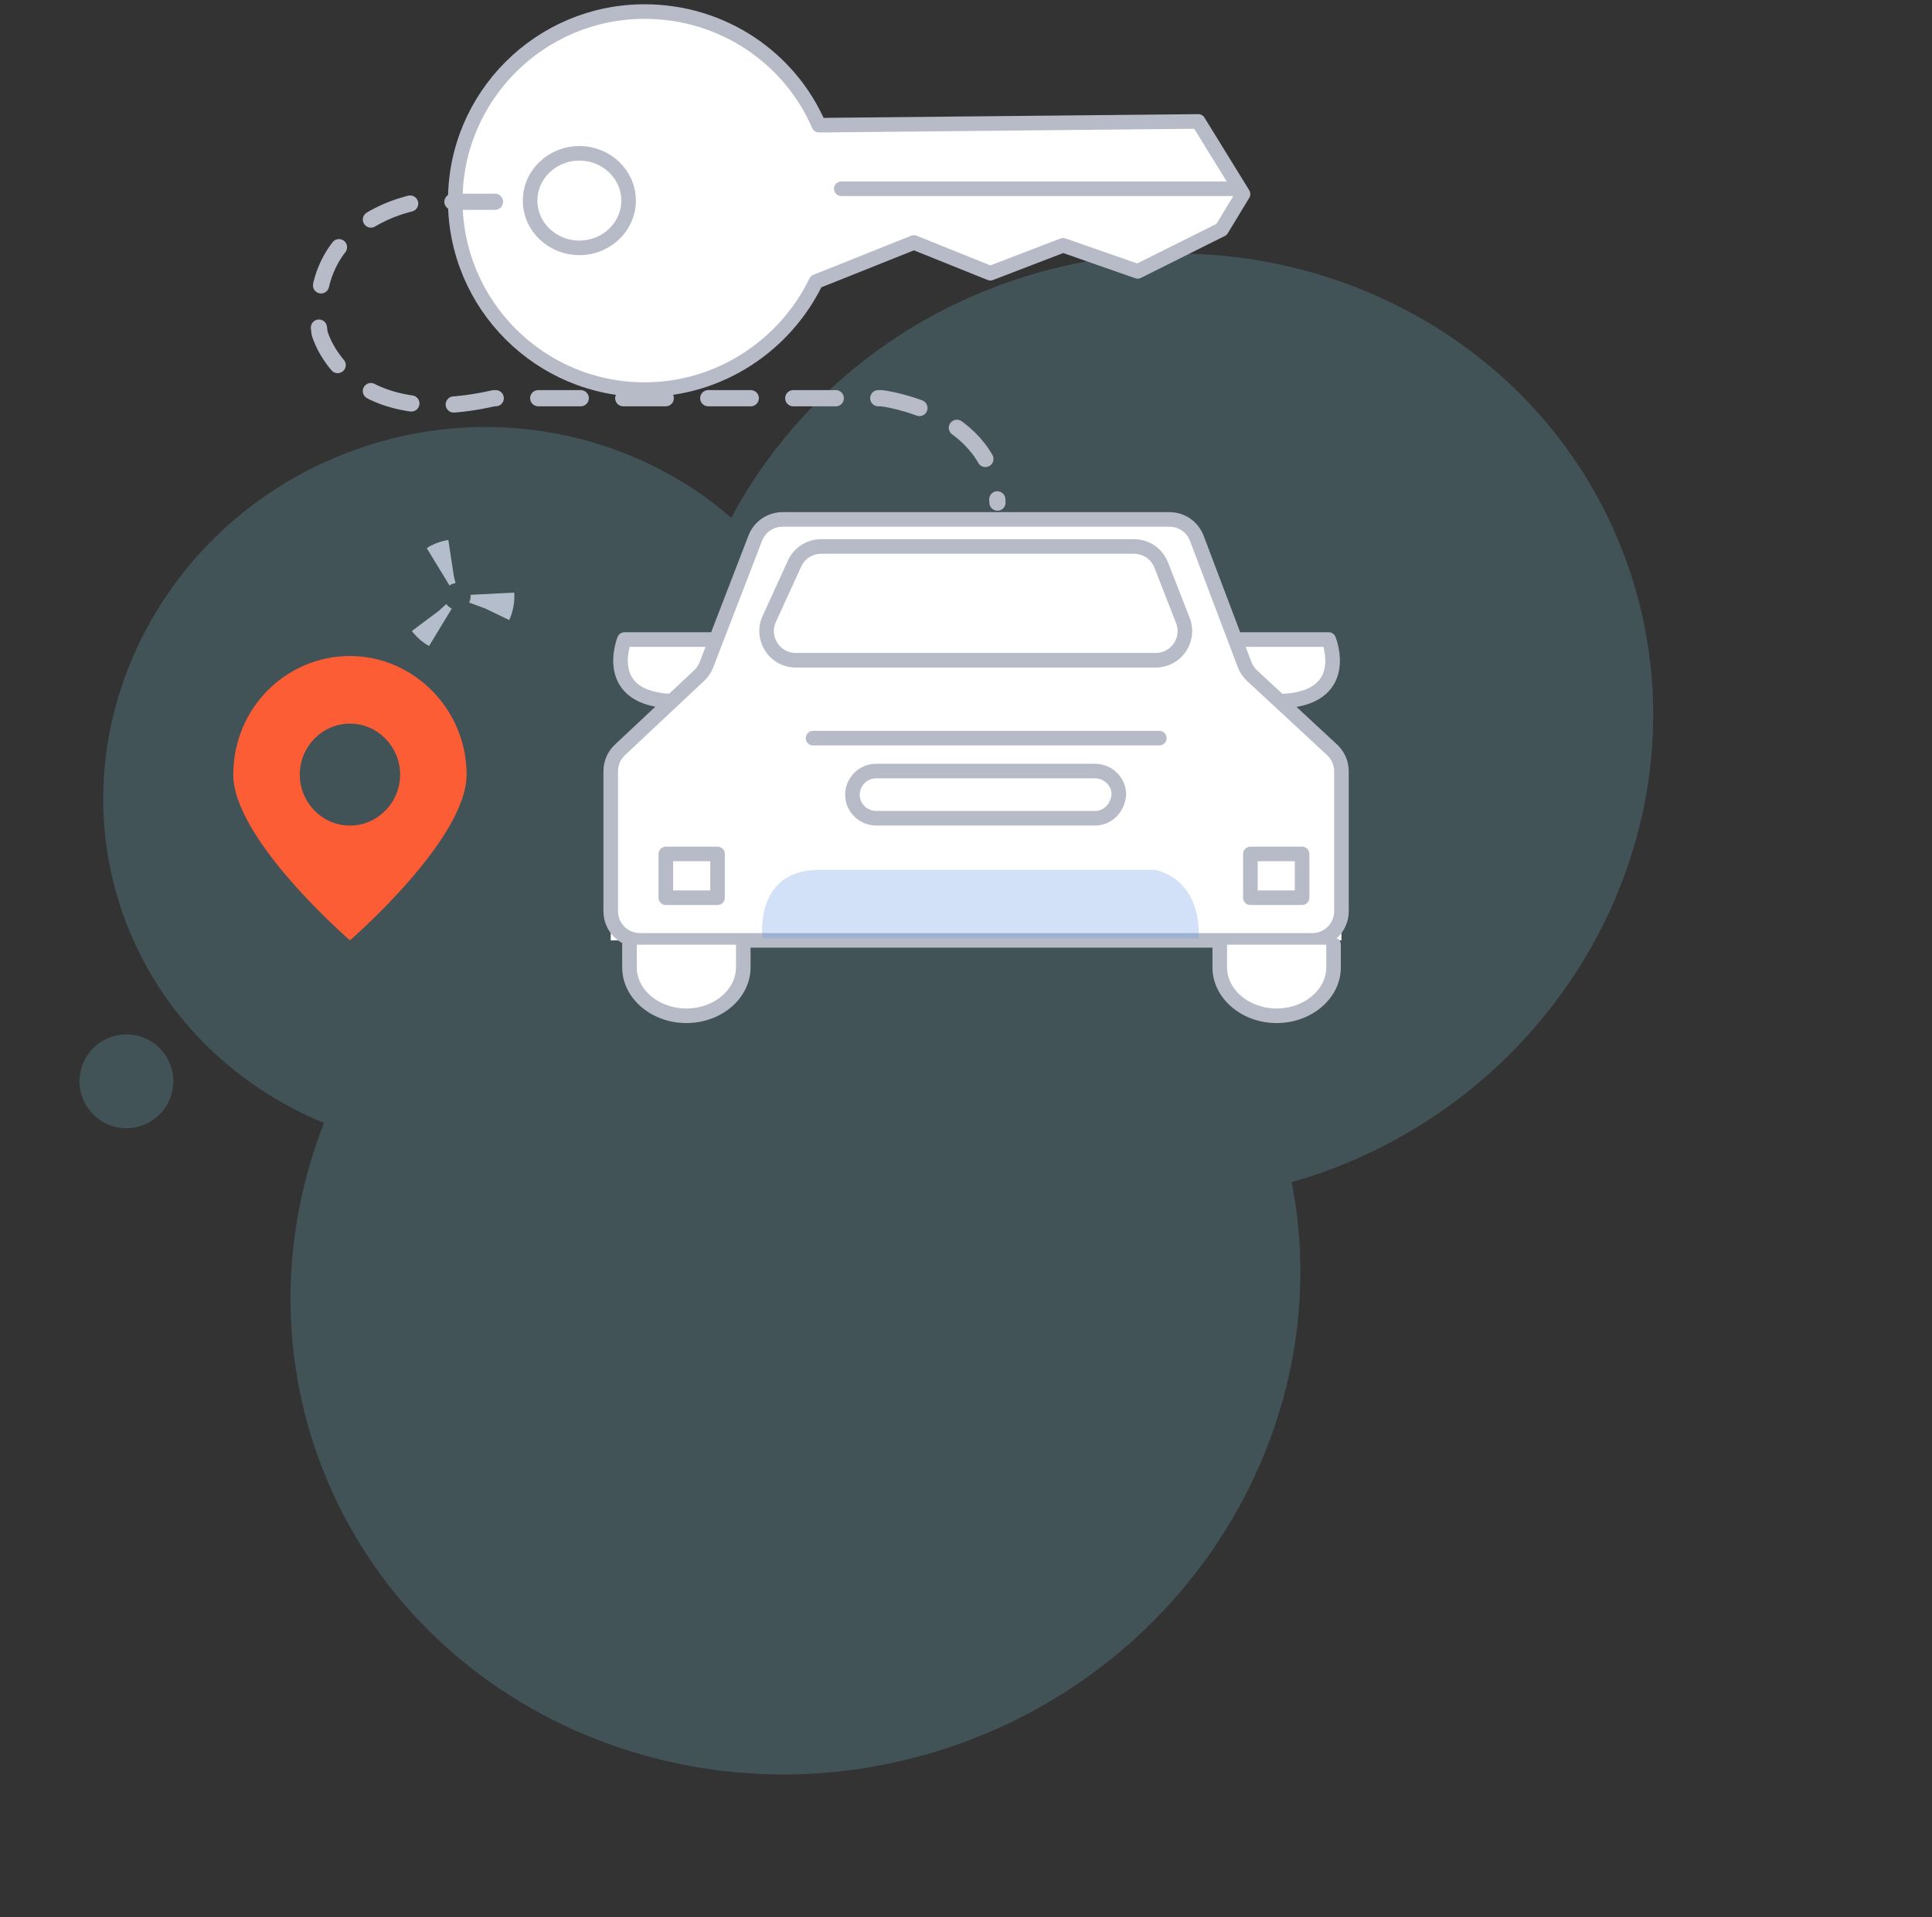
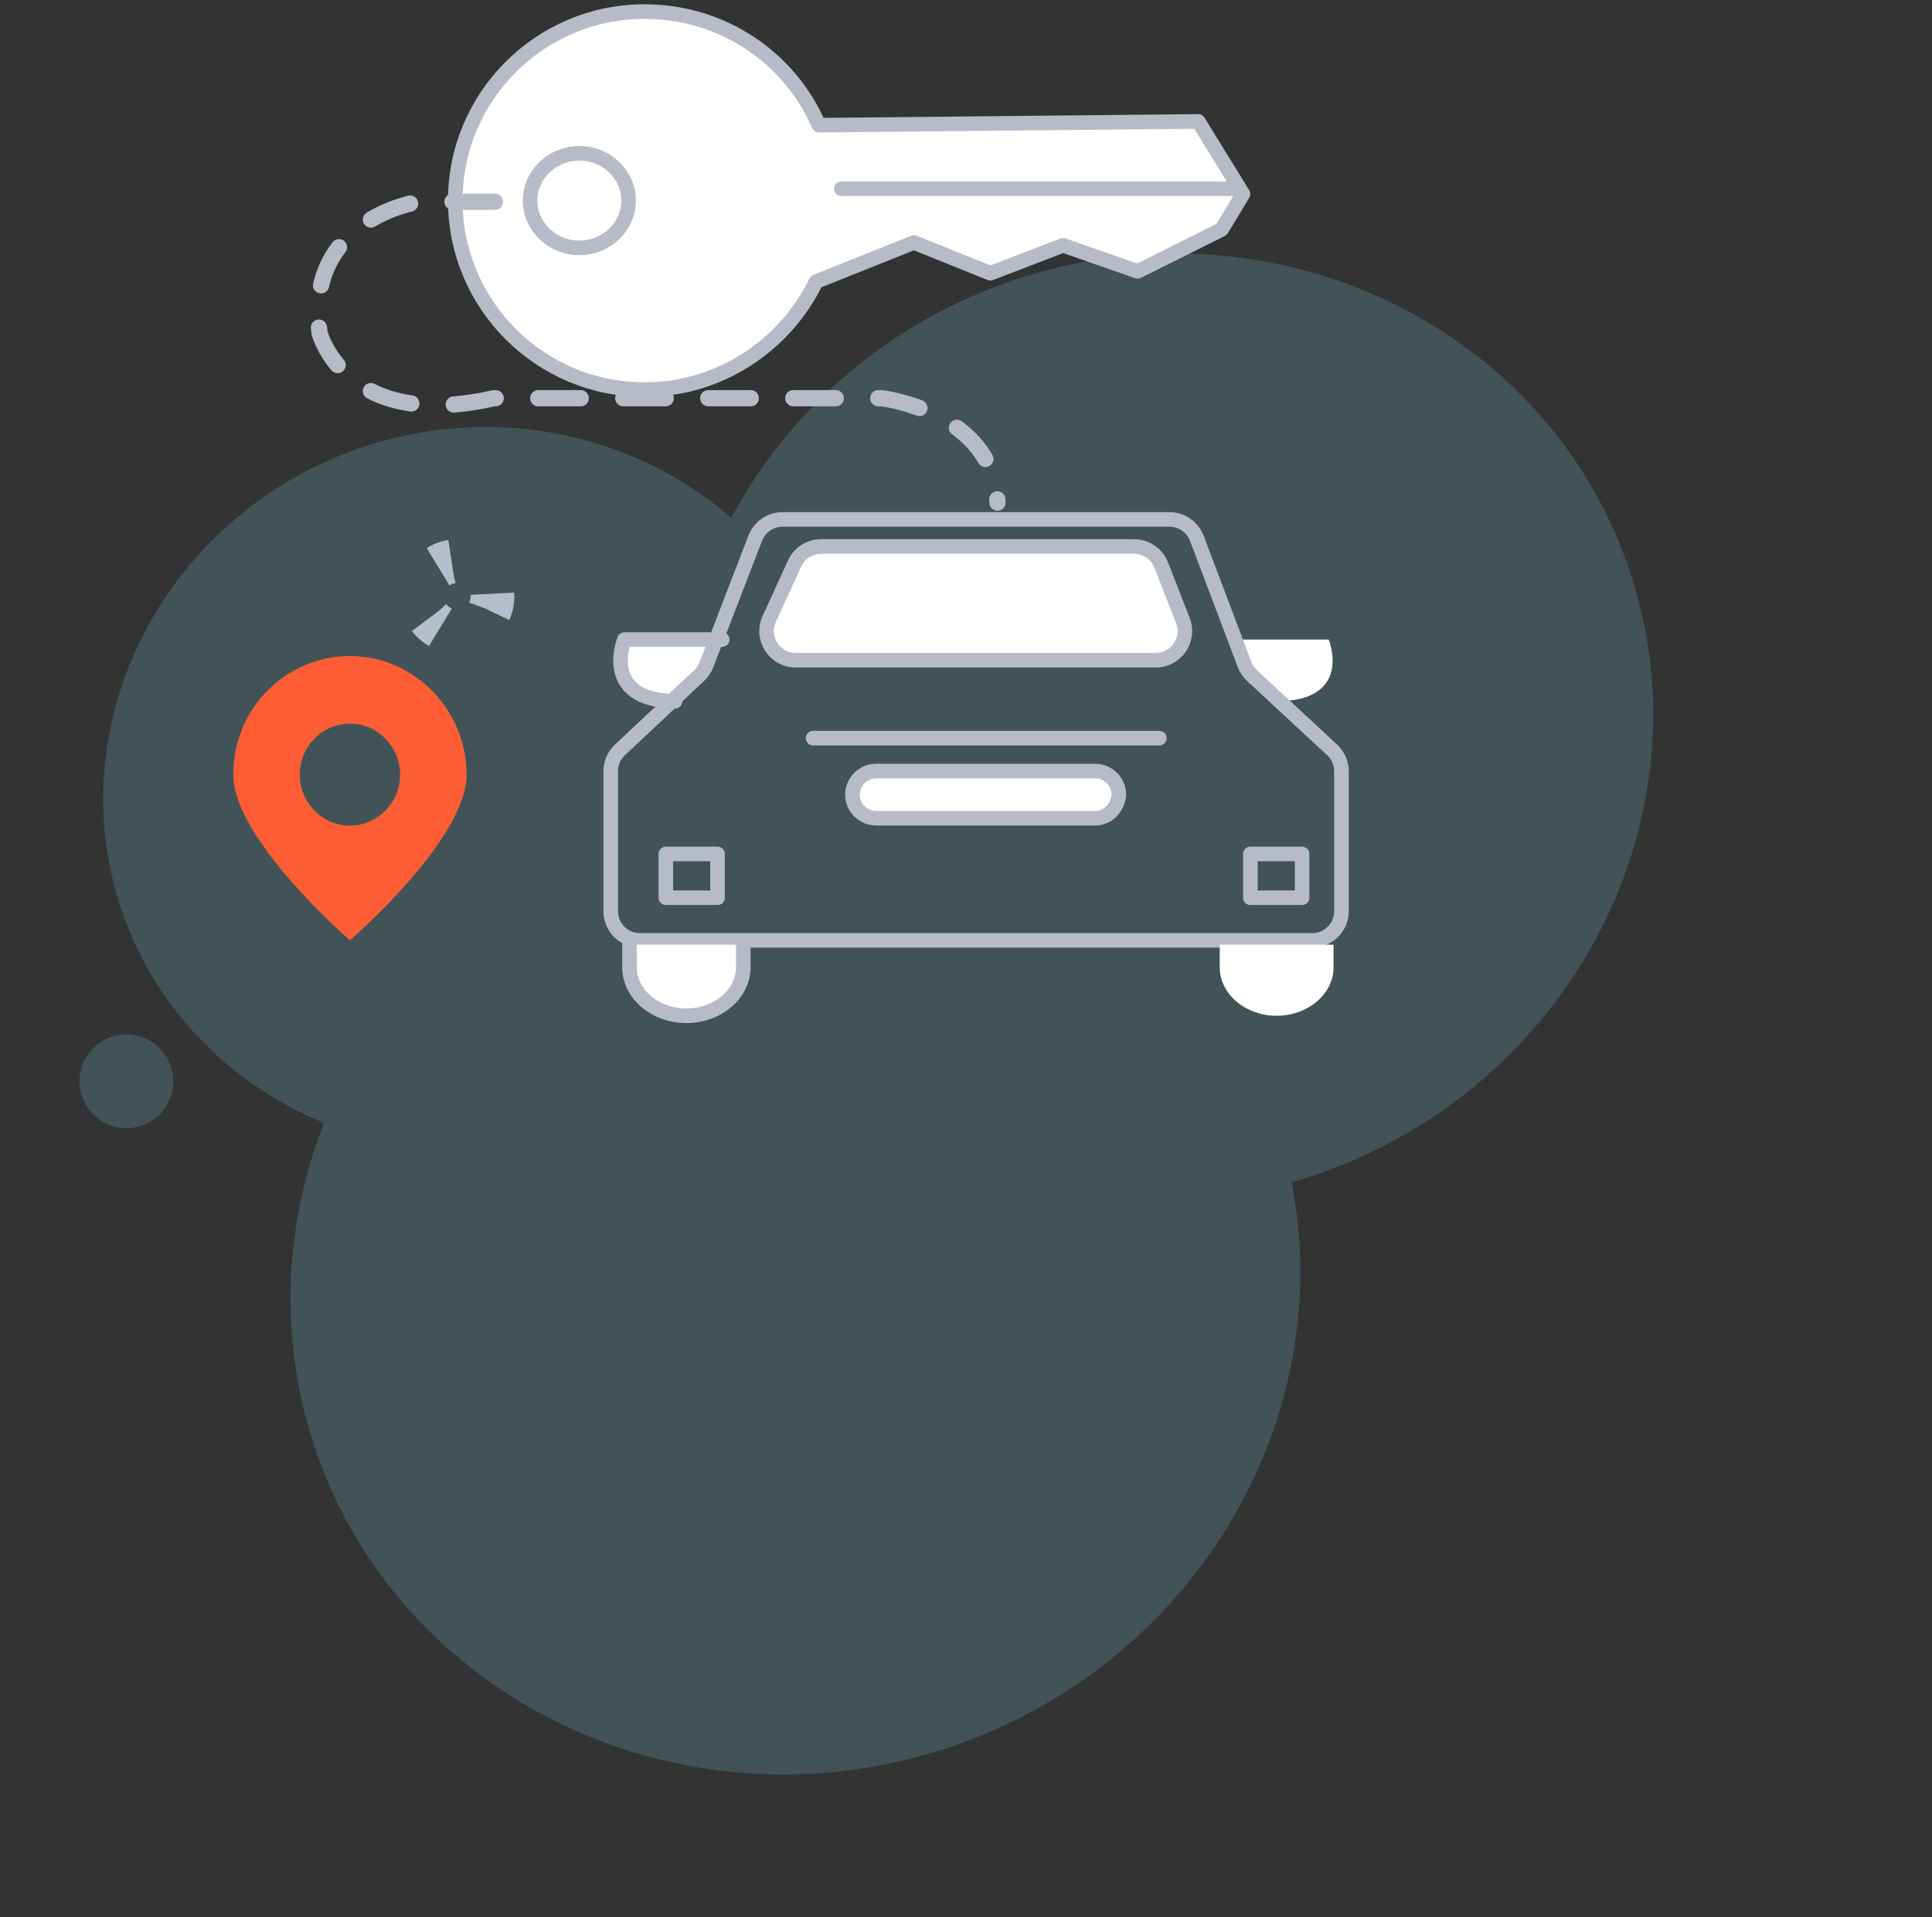
<svg xmlns="http://www.w3.org/2000/svg" width="265" height="263" viewBox="0 0 265 263" fill="none">
  <rect x="0" y="0" width="265" height="263" fill="#333333" stroke="none" />
  <circle opacity="0.2" cx="17.341" cy="148.341" r="6.434" transform="rotate(117.112 17.341 148.341)" fill="#7DD5EA" />
  <path opacity="0.2" fill-rule="evenodd" clip-rule="evenodd" d="M44.438 154.066C38.811 168.421 38.131 184.574 43.627 199.864C56.069 234.487 95.668 252.135 131.715 239.18C164.522 227.39 183.451 194.134 177.165 162.171C178.625 161.769 180.123 161.293 181.602 160.761C216.493 148.161 235.146 110.564 223.096 77.034C211.046 43.504 172.708 26.327 137.741 38.894C120.968 44.922 107.987 56.678 100.305 71.031C86.858 59.338 67.156 55.073 48.677 61.714C22.011 71.297 7.751 100.038 16.955 125.65C21.764 139.029 31.994 148.918 44.438 154.066Z" fill="#7DD5EA" />
  <path d="M164.359 16.66L112.7 17.171H112.317C108.353 7.973 99.146 1.586 88.405 1.586C74.084 1.586 62.448 13.21 62.448 27.518C62.448 41.825 74.084 53.45 88.405 53.45C98.763 53.45 107.713 47.318 111.933 38.631L125.359 33.266L135.845 37.482L145.818 33.649L156.048 37.226L167.556 31.478L170.497 26.623L164.359 16.66Z" fill="white" stroke="#B7BBC7" stroke-width="2" stroke-linecap="round" stroke-linejoin="round" />
  <path d="M79.465 34.001C83.194 34.001 86.218 31.098 86.218 27.518C86.218 23.937 83.194 21.035 79.465 21.035C75.735 21.035 72.712 23.937 72.712 27.518C72.712 31.098 75.735 34.001 79.465 34.001Z" fill="white" stroke="#B7BBC7" stroke-width="2" stroke-linecap="round" stroke-linejoin="round" />
  <path d="M169.417 25.897H115.392" stroke="#B7BBC7" stroke-width="2" stroke-linecap="round" stroke-linejoin="round" />
  <path d="M99.061 87.737H85.646C85.646 87.737 82.254 96.053 92.585 96.207" fill="white" />
  <path d="M99.061 87.737H85.646C85.646 87.737 82.254 96.053 92.585 96.207" stroke="#B7BBC7" stroke-width="2" stroke-linecap="round" stroke-linejoin="round" />
  <path d="M168.836 87.737H182.251C182.251 87.737 185.644 96.053 175.313 96.207" fill="white" />
-   <path d="M168.836 87.737H182.251C182.251 87.737 185.644 96.053 175.313 96.207" stroke="#B7BBC7" stroke-width="2" stroke-linecap="round" stroke-linejoin="round" />
  <path d="M67.891 27.681H57.406C57.406 27.681 41.678 29.991 43.836 45.698C43.836 45.698 47.383 59.249 67.737 54.629H120.934C120.934 54.629 136.354 56.477 136.817 68.951" stroke="#B7BBC7" stroke-width="2.223" stroke-linecap="round" stroke-linejoin="round" stroke-dasharray="5.83 5.83" />
-   <path d="M134.347 71.26H163.181L171.045 92.049L183.998 104.061V129.007H133.113H134.655H83.77V104.061L96.569 92.049L104.587 71.26H133.267H134.347Z" fill="white" />
  <path d="M105.512 84.914C104.301 87.564 106.237 90.577 109.15 90.577H158.522C161.338 90.577 163.272 87.745 162.248 85.122L159.278 77.515C158.679 75.98 157.2 74.969 155.552 74.969H112.626C111.06 74.969 109.638 75.883 108.987 77.307L105.512 84.914Z" fill="white" stroke="#B7BBC7" stroke-width="2" stroke-linecap="round" stroke-linejoin="round" />
  <path d="M134.347 71.26H160.418C162.081 71.26 163.571 72.29 164.159 73.845L170.713 91.17C170.931 91.748 171.281 92.268 171.734 92.688L182.718 102.873C183.534 103.63 183.998 104.693 183.998 105.806V125.007C183.998 127.216 182.207 129.007 179.998 129.007H133.113H134.655H87.77C85.561 129.007 83.77 127.216 83.77 125.007V105.792C83.77 104.687 84.227 103.632 85.033 102.875L95.903 92.674C96.341 92.263 96.681 91.758 96.897 91.197L103.599 73.821C104.194 72.278 105.677 71.26 107.331 71.26H133.267H134.347Z" stroke="#B7BBC7" stroke-width="2" stroke-linecap="round" stroke-linejoin="round" />
  <path d="M150.23 112.248H120.161C118.465 112.248 116.923 110.862 116.923 109.014C116.923 107.32 118.311 105.78 120.161 105.78H150.23C151.926 105.78 153.468 107.166 153.468 109.014C153.314 110.862 151.926 112.248 150.23 112.248Z" fill="white" stroke="#B7BBC7" stroke-width="2" stroke-linecap="round" stroke-linejoin="round" />
-   <path opacity="0.3" d="M104.587 128.725C104.587 128.725 103.353 119.639 111.988 119.331H158.401C158.401 119.331 164.724 120.255 164.415 128.725" fill="#699AE5" />
  <path d="M101.95 129.595V132.716C101.95 136.358 98.431 139.349 94.147 139.349C89.862 139.349 86.343 136.358 86.343 132.716V129.595" fill="white" />
  <path d="M101.95 129.595V132.716C101.95 136.358 98.431 139.349 94.147 139.349C89.862 139.349 86.343 136.358 86.343 132.716V129.595" stroke="#B7BBC7" stroke-width="2" stroke-linecap="round" stroke-linejoin="round" />
  <path d="M182.913 129.595V132.716C182.913 136.358 179.393 139.349 175.109 139.349C170.825 139.349 167.306 136.358 167.306 132.716V129.595" fill="white" />
-   <path d="M182.913 129.595V132.716C182.913 136.358 179.393 139.349 175.109 139.349C170.825 139.349 167.306 136.358 167.306 132.716V129.595" stroke="#B7BBC7" stroke-width="2" stroke-linecap="round" stroke-linejoin="round" />
  <path d="M98.42 117.15H91.327V123.155H98.42V117.15Z" stroke="#B7BBC7" stroke-width="2" stroke-linecap="round" stroke-linejoin="round" />
  <path d="M178.601 117.15H171.508V123.155H178.601V117.15Z" stroke="#B7BBC7" stroke-width="2" stroke-linecap="round" stroke-linejoin="round" />
  <path d="M111.527 101.263H159.019" stroke="#B7BBC7" stroke-width="2" stroke-linecap="round" stroke-linejoin="round" />
  <path d="M48 90C39.226 90 32 97.17 32 106.265C32 115.184 48 129 48 129C48 129 64 115.184 64 106.265C64 97.345 56.774 90 48 90ZM48 113.26C44.215 113.26 41.118 110.112 41.118 106.265C41.118 102.417 44.215 99.269 48 99.269C51.785 99.269 54.882 102.417 54.882 106.265C54.882 110.112 51.785 113.26 48 113.26Z" fill="#FD5D35" />
  <circle cx="62.718" cy="81.813" r="4.834" stroke="#B4BDCB" stroke-width="6" stroke-dasharray="2 8" />
</svg>